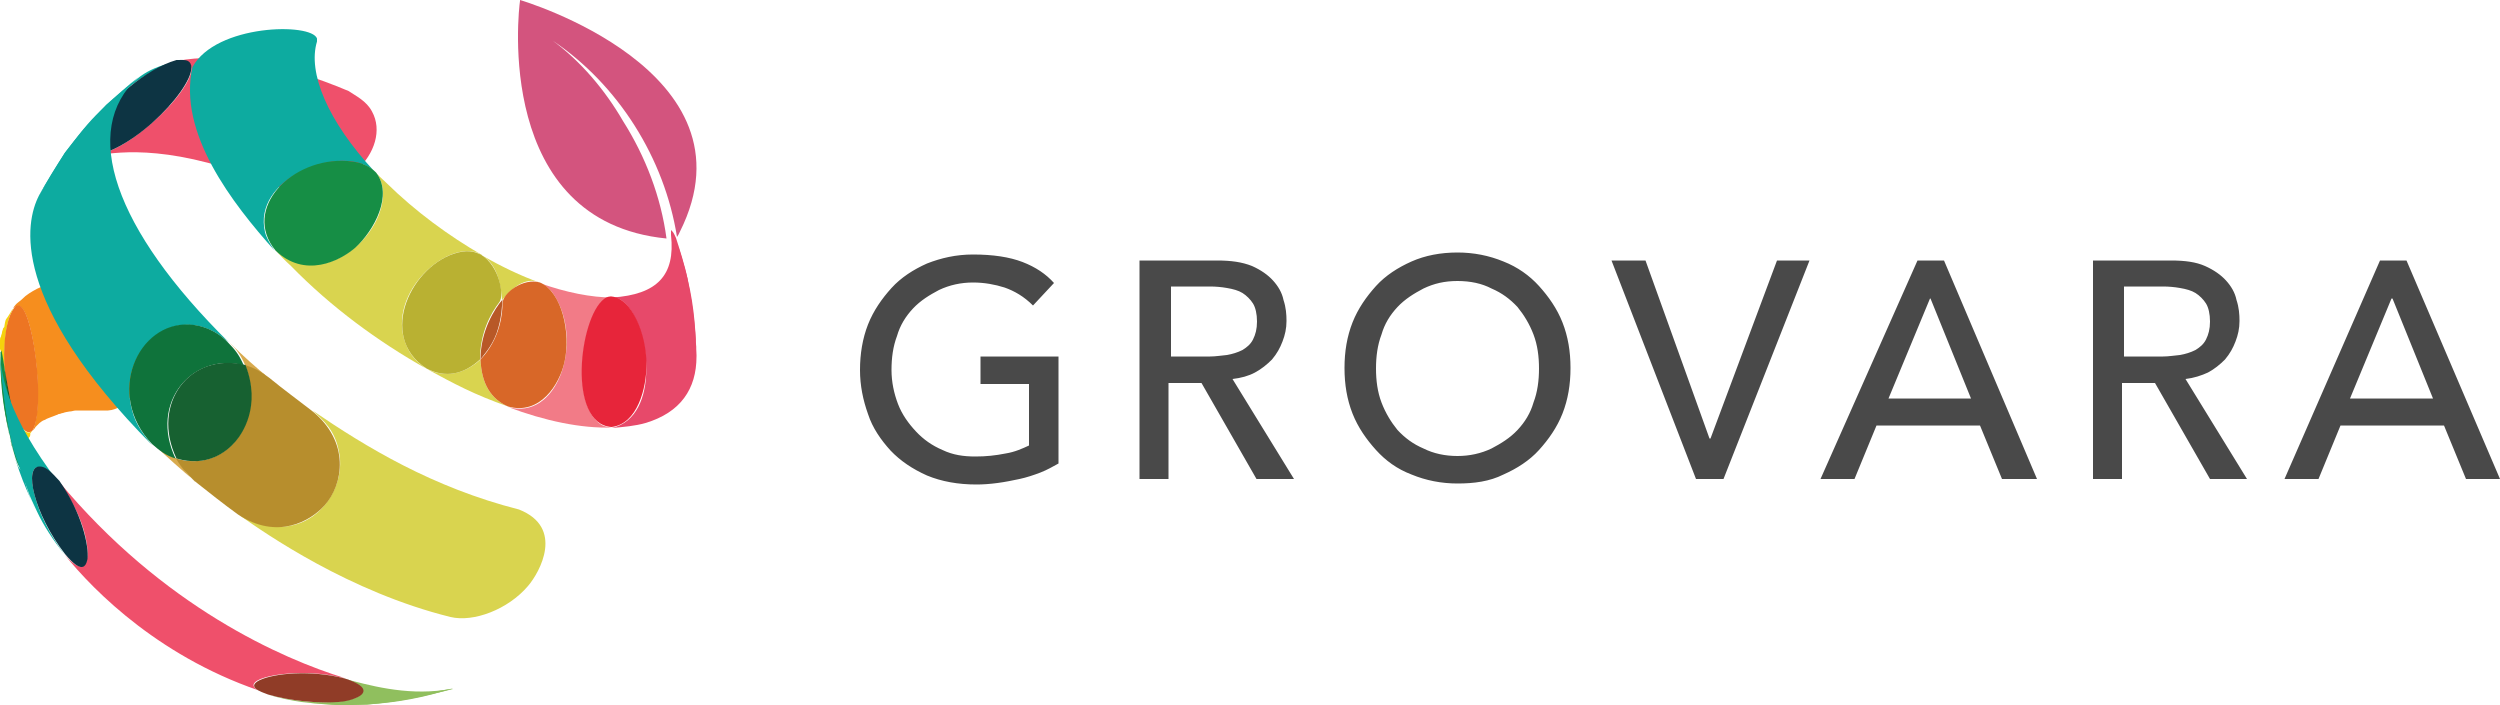
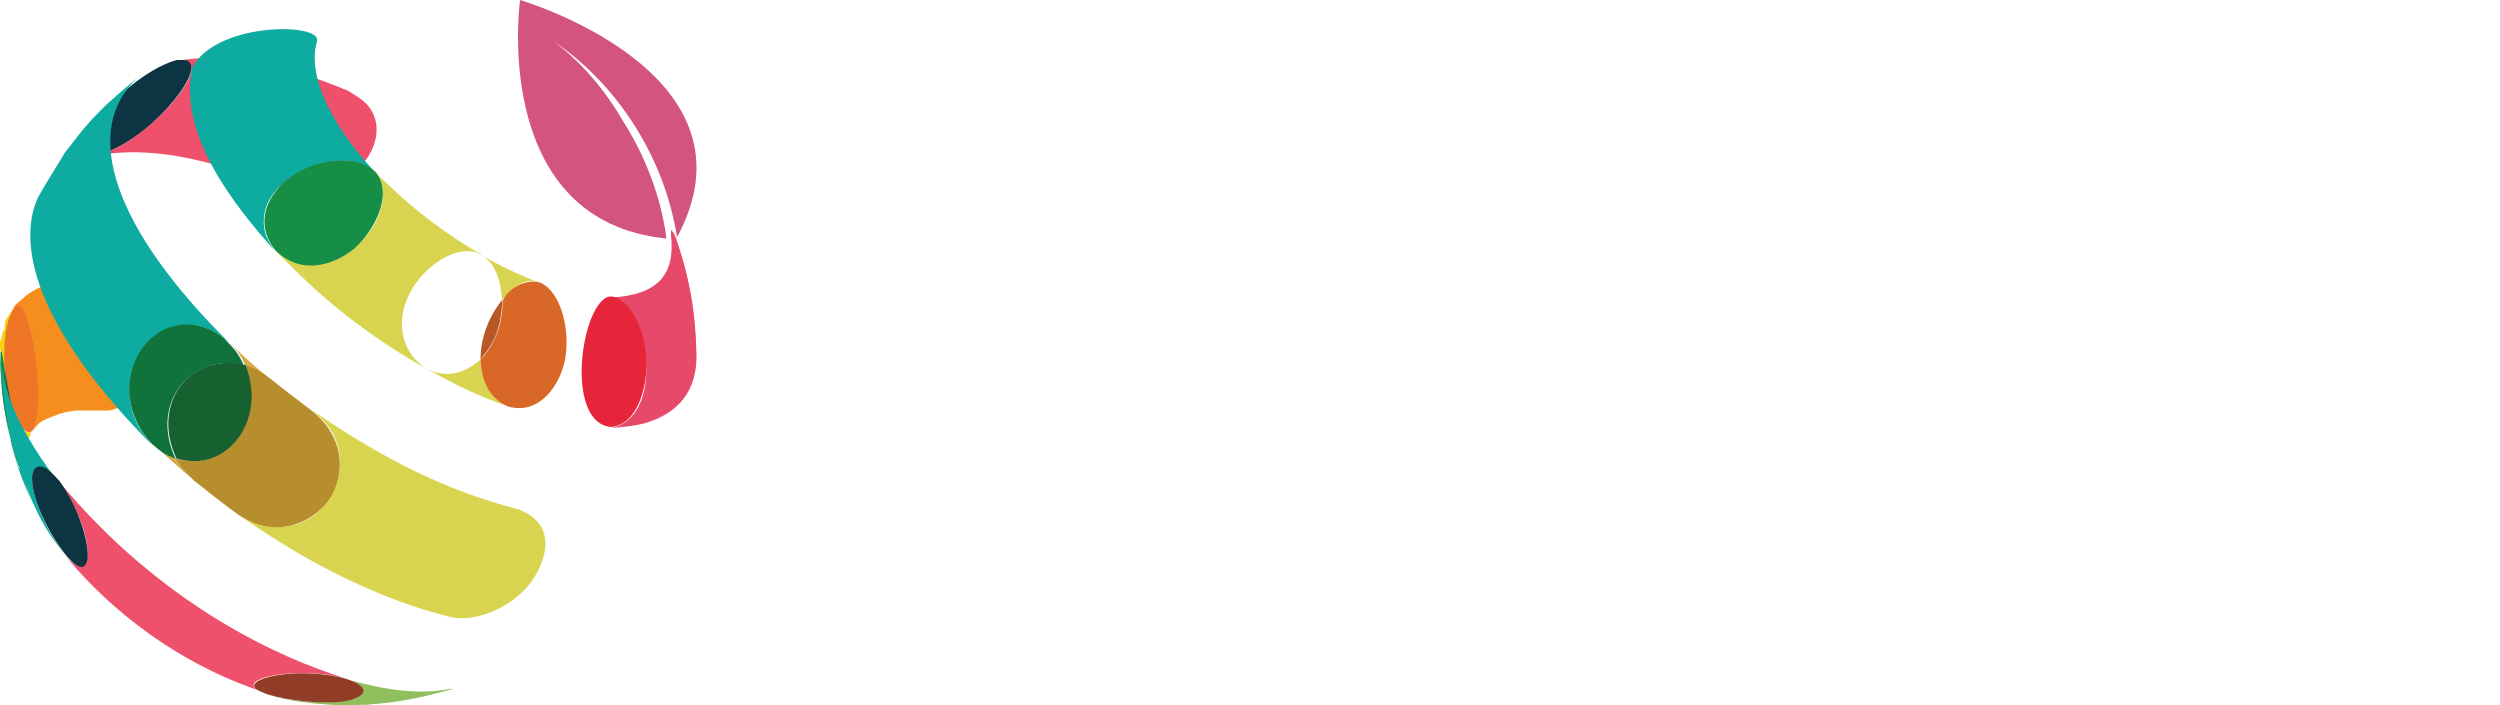
<svg xmlns="http://www.w3.org/2000/svg" version="1.1" id="Layer_1" x="0px" y="0px" viewBox="0 0 500 141" style="enable-background:new 0 0 500 141;" xml:space="preserve">
  <style type="text/css">
	.st0{fill:#494949;}
	.st1{fill-rule:evenodd;clip-rule:evenodd;fill:#D3547E;}
	.st2{fill-rule:evenodd;clip-rule:evenodd;fill:#F68E1E;}
	.st3{fill-rule:evenodd;clip-rule:evenodd;fill:#F5D20D;}
	.st4{fill-rule:evenodd;clip-rule:evenodd;fill:#ED7523;}
	.st5{fill-rule:evenodd;clip-rule:evenodd;fill:#0DABA0;}
	.st6{fill-rule:evenodd;clip-rule:evenodd;fill:#158D44;}
	.st7{fill-rule:evenodd;clip-rule:evenodd;fill:#254F25;}
	.st8{fill-rule:evenodd;clip-rule:evenodd;fill:#90BF5E;}
	.st9{fill-rule:evenodd;clip-rule:evenodd;fill:#EF506B;}
	.st10{fill-rule:evenodd;clip-rule:evenodd;fill:#0D3443;}
	.st11{fill-rule:evenodd;clip-rule:evenodd;fill:#E7496A;}
	.st12{fill-rule:evenodd;clip-rule:evenodd;fill:#D8AA4E;}
	.st13{fill-rule:evenodd;clip-rule:evenodd;fill:#0F733B;}
	.st14{fill-rule:evenodd;clip-rule:evenodd;fill:#D9D44F;}
	.st15{fill-rule:evenodd;clip-rule:evenodd;fill:#B78E2D;}
	.st16{fill-rule:evenodd;clip-rule:evenodd;fill:#176131;}
	.st17{fill-rule:evenodd;clip-rule:evenodd;fill:#168E45;}
	.st18{fill-rule:evenodd;clip-rule:evenodd;fill:#B9B132;}
	.st19{fill-rule:evenodd;clip-rule:evenodd;fill:#F27B87;}
	.st20{fill-rule:evenodd;clip-rule:evenodd;fill:#D86728;}
	.st21{fill-rule:evenodd;clip-rule:evenodd;fill:#B85827;}
	.st22{fill-rule:evenodd;clip-rule:evenodd;fill:#E7253A;}
	.st23{fill-rule:evenodd;clip-rule:evenodd;fill:#903C27;}
</style>
-   <path class="st0" d="M211.7,71.3v21.4c-1.1,0.6-2.3,1.3-3.6,1.8c-1.3,0.5-2.8,1-4.2,1.3s-2.9,0.6-4.4,0.8c-1.5,0.2-2.9,0.3-4.2,0.3  c-3.7,0-7-0.6-9.9-1.8c-2.9-1.3-5.3-2.9-7.3-5c-1.9-2.1-3.6-4.5-4.5-7.3c-1-2.8-1.6-5.7-1.6-8.8c0-3.2,0.5-6.3,1.6-9.1  c1.1-2.8,2.8-5.2,4.7-7.3s4.4-3.7,7.1-4.9c2.8-1.1,5.8-1.8,9.2-1.8c4,0,7.3,0.5,9.9,1.5c2.6,1,4.7,2.4,6.3,4.2l-4.2,4.5  c-1.8-1.8-3.7-2.9-5.7-3.6c-1.9-0.6-4-1-6.3-1c-2.4,0-4.7,0.5-6.8,1.5c-1.9,1-3.7,2.1-5.2,3.7c-1.5,1.6-2.6,3.4-3.2,5.5  c-0.8,2.1-1.1,4.4-1.1,6.8c0,2.4,0.5,4.7,1.3,6.8c0.8,2.1,2.1,3.9,3.6,5.5s3.2,2.8,5.3,3.7c2.1,1,4.2,1.3,6.6,1.3c2.1,0,4-0.2,6-0.6  c1.9-0.3,3.4-1,4.7-1.6V76.8h-9.7v-5.5H211.7z M228.2,52.1h15.2c2.8,0,5,0.3,7,1.1c1.8,0.8,3.2,1.8,4.2,2.9c1,1.1,1.8,2.4,2.1,3.9  c0.5,1.5,0.6,2.9,0.6,4.2c0,1.5-0.3,2.8-0.8,4.1c-0.5,1.3-1.1,2.4-2.1,3.6c-1,1-2.1,1.9-3.4,2.6s-2.8,1.1-4.5,1.3l12.3,20h-7.5  l-11-19.2h-6.6v19.2h-5.8V52.1H228.2z M234.2,71.3h7.8c1.1,0,2.3-0.2,3.4-0.3c1.1-0.2,2.1-0.5,3.1-1c0.8-0.5,1.6-1.1,2.1-2.1  c0.5-1,0.8-2.1,0.8-3.6c0-1.5-0.3-2.8-0.8-3.6c-0.5-0.8-1.3-1.6-2.1-2.1c-0.8-0.5-1.9-0.8-3.1-1c-1.1-0.2-2.3-0.3-3.4-0.3h-7.8V71.3  z M291.5,96.7c-3.2,0-6.3-0.6-9.2-1.8c-2.9-1.1-5.2-2.8-7.1-4.9c-1.9-2.1-3.6-4.5-4.7-7.3s-1.6-5.8-1.6-9.1s0.5-6.3,1.6-9.1  c1.1-2.8,2.8-5.2,4.7-7.3c1.9-2.1,4.4-3.7,7.1-4.9s5.8-1.8,9.2-1.8c3.2,0,6.3,0.6,9.2,1.8c2.8,1.1,5.2,2.8,7.1,4.9  c1.9,2.1,3.6,4.5,4.7,7.3c1.1,2.8,1.6,5.8,1.6,9.1s-0.5,6.3-1.6,9.1s-2.8,5.2-4.7,7.3c-1.9,2.1-4.4,3.7-7.1,4.9  C297.9,96.3,294.8,96.7,291.5,96.7z M291.5,91.2c2.4,0,4.7-0.5,6.8-1.5c1.9-1,3.7-2.1,5.2-3.7s2.6-3.4,3.2-5.5  c0.8-2.1,1.1-4.4,1.1-6.8s-0.3-4.7-1.1-6.8c-0.8-2.1-1.9-3.9-3.2-5.5c-1.5-1.6-3.1-2.8-5.2-3.7c-1.9-1-4.2-1.5-6.8-1.5  c-2.6,0-4.7,0.5-6.8,1.5c-1.9,1-3.7,2.1-5.2,3.7c-1.5,1.6-2.6,3.4-3.2,5.5c-0.8,2.1-1.1,4.4-1.1,6.8s0.3,4.7,1.1,6.8  c0.8,2.1,1.9,3.9,3.2,5.5c1.5,1.6,3.1,2.8,5.2,3.7C286.7,90.7,289,91.2,291.5,91.2z M322.3,52.1h6.8l12.8,35.6h0.2l13.3-35.6h6.5  l-17.2,43.7h-5.5L322.3,52.1z M383.5,52.1h5.3l18.6,43.7h-7l-4.4-10.7h-20.7l-4.4,10.7h-6.8L383.5,52.1z M394.2,79.7l-8.1-20H386  l-8.3,20H394.2z M419,52.1h15.2c2.8,0,5,0.3,6.8,1.1s3.2,1.8,4.2,2.9c1,1.1,1.8,2.4,2.1,3.9c0.5,1.5,0.6,2.9,0.6,4.2  c0,1.5-0.3,2.8-0.8,4.1c-0.5,1.3-1.1,2.4-2.1,3.6c-1,1-2.1,1.9-3.4,2.6c-1.3,0.6-2.8,1.1-4.5,1.3l12.3,20H442l-11-19.2h-6.6v19.2  h-5.8V52.1H419z M424.8,71.3h7.8c1.1,0,2.3-0.2,3.4-0.3c1.1-0.2,2.1-0.5,3.1-1c0.8-0.5,1.6-1.1,2.1-2.1c0.5-1,0.8-2.1,0.8-3.6  c0-1.5-0.3-2.8-0.8-3.6c-0.5-0.8-1.3-1.6-2.1-2.1c-0.8-0.5-1.9-0.8-3.1-1c-1.1-0.2-2.3-0.3-3.4-0.3h-7.8V71.3z M476,52.1h5.3  L500,95.8h-6.8l-4.4-10.7h-20.7l-4.4,10.7h-6.8L476,52.1z M486.6,79.7l-8.1-20h-0.2l-8.3,20H486.6z" />
  <g>
    <path id="Fill-2" class="st1" d="M133.3,47.7c-1.1-8.3-4.2-16.4-8.7-23.5c-3.6-6.2-8.4-11.9-14.1-16.1   c13.1,8.8,22.4,23.5,24.9,39.3c0.2-0.3,0.5-0.8,0.6-1.1C152.1,14.1,104,0,104,0v0.2C103.7,2.1,98.8,44.3,133.3,47.7" />
    <path id="Fill-3" class="st2" d="M3.4,61.2c3.1-1,5.7,19.8,3.1,25C6.6,86,7,85.7,7.1,85.4c0.3-0.3,0.5-0.5,0.8-0.8   c0.3-0.2,0.6-0.5,1-0.6c0.3-0.2,0.6-0.3,1.1-0.5c0.5-0.2,0.8-0.3,1.3-0.5c0.2,0,0.3-0.2,0.5-0.2c0.3,0,0.5-0.2,0.8-0.2   c0.5-0.2,0.8-0.2,1.3-0.3c0.5,0,0.8-0.2,1.3-0.2c0.5,0,0.8,0,1.3,0c0.3,0,0.8,0,1.1,0c0.3,0,0.6,0,1.1,0c0.3,0,0.6,0,1,0   c0.3,0,0.5,0,0.8,0c0.2,0,0.3,0,0.6,0c0.2,0,0.3,0,0.3,0h0.2c7.9-0.5,10.7-19.3,5.3-24.3c-1-1-1.9-1.5-3.2-1.6c-0.2,0-0.3,0-0.5,0   c-0.3,0-0.5,0-0.8-0.2c-0.3,0-0.8,0-1.1-0.2c-0.5,0-1,0-1.3-0.2c-0.5,0-1,0-1.5,0s-1.1,0-1.6,0c-0.6,0-1.1,0-1.8,0.2   c-0.6,0-1.3,0.2-1.8,0.2c-0.6,0.2-1.3,0.2-1.8,0.3c-0.3,0.2-0.8,0.2-1.1,0.3c-0.2,0-0.5,0.2-0.6,0.2c-0.6,0.2-1.1,0.5-1.6,0.6   c-0.5,0.2-1.1,0.5-1.6,0.8s-1,0.6-1.5,1c-0.6,0.6-1.1,1-1.5,1.3s-0.6,0.6-1,1.1C2.9,61.5,3.1,61.2,3.4,61.2" />
-     <path id="Fill-4" class="st3" d="M0,70.1v0.2V70.1v-0.3c0-0.2,0-0.3,0-0.5s0-0.5,0-0.6s0-0.5,0-0.6c0-0.3,0-0.5,0.2-0.8   c0-0.3,0.2-0.5,0.2-0.8c0-0.3,0.2-0.5,0.2-0.8c0.2-0.2,0.3-0.3,0.3-0.6C1,64.6,1,64.4,1.1,64.1s0.3-0.5,0.5-0.8   c0.2-0.3,0.3-0.5,0.5-0.8c0.2-0.3,0.3-0.6,0.6-0.8C1.3,63.8,0.6,68.5,1,74.2c0-0.2-0.2-0.5-0.2-0.8c-0.5-2.8-0.6-3.2-0.8-3.6   C0,70,0,70.1,0,70.1z M4.5,93c0-0.8,0-0.8-2.3-11.7c1.5,4.1,3.1,6,4.2,4.9c0,0.2-0.2,0.2-0.2,0.3s-0.2,0.2-0.2,0.3   C6.2,87,6,87,6,87.2c0,0.2-0.2,0.2-0.2,0.3c0,0.2-0.2,0.2-0.2,0.3S5.5,88,5.5,88.1c0,0.2-0.2,0-0.3,0c0,0.2,0,0.2-0.2,0.3   c0,0.2,0,0.2-0.2,0.3c0,0.2,0,0.2-0.2,0.3c0,0.2,0,0.2-0.2,0.3c0,0.2,0,0.2,0,0.3s0,0.2,0,0.3s0,0.2,0,0.3s0,0.2,0,0.3s0,0.2,0,0.3   c0,0.2,0,0.2,0,0.3v0.2v0.2v0.2V92v0.2v0.2v0.2v0.2v0.2C4.5,92.9,4.5,92.9,4.5,93C4.5,92.9,4.5,92.9,4.5,93   C4.5,92.9,4.5,92.9,4.5,93L4.5,93L4.5,93z" />
+     <path id="Fill-4" class="st3" d="M0,70.1v0.2V70.1v-0.3c0-0.2,0-0.3,0-0.5s0-0.5,0-0.6c0-0.3,0-0.5,0.2-0.8   c0-0.3,0.2-0.5,0.2-0.8c0-0.3,0.2-0.5,0.2-0.8c0.2-0.2,0.3-0.3,0.3-0.6C1,64.6,1,64.4,1.1,64.1s0.3-0.5,0.5-0.8   c0.2-0.3,0.3-0.5,0.5-0.8c0.2-0.3,0.3-0.6,0.6-0.8C1.3,63.8,0.6,68.5,1,74.2c0-0.2-0.2-0.5-0.2-0.8c-0.5-2.8-0.6-3.2-0.8-3.6   C0,70,0,70.1,0,70.1z M4.5,93c0-0.8,0-0.8-2.3-11.7c1.5,4.1,3.1,6,4.2,4.9c0,0.2-0.2,0.2-0.2,0.3s-0.2,0.2-0.2,0.3   C6.2,87,6,87,6,87.2c0,0.2-0.2,0.2-0.2,0.3c0,0.2-0.2,0.2-0.2,0.3S5.5,88,5.5,88.1c0,0.2-0.2,0-0.3,0c0,0.2,0,0.2-0.2,0.3   c0,0.2,0,0.2-0.2,0.3c0,0.2,0,0.2-0.2,0.3c0,0.2,0,0.2-0.2,0.3c0,0.2,0,0.2,0,0.3s0,0.2,0,0.3s0,0.2,0,0.3s0,0.2,0,0.3s0,0.2,0,0.3   c0,0.2,0,0.2,0,0.3v0.2v0.2v0.2V92v0.2v0.2v0.2v0.2v0.2C4.5,92.9,4.5,92.9,4.5,93C4.5,92.9,4.5,92.9,4.5,93   C4.5,92.9,4.5,92.9,4.5,93L4.5,93L4.5,93z" />
    <path id="Fill-5" class="st4" d="M1,74.5c1.3,7.3,1.3,7.3,2.1,8.8c0.6,1.3,2.1,4.1,3.4,2.8c2.8-4.4,0-26.1-3.1-25   c-0.2,0-0.5,0.3-0.6,0.5C0.3,65.1,0.8,73.4,1,74.5" />
    <path id="Fill-6" class="st5" d="M4.5,93c0,0.3,0,0.6-0.2,1c-0.5-0.2-0.8-0.8-1.6-3.4c0.6,2.1,1.6,5,2.6,7.3   c0.6,1.3,1.3,3.1,1.9,4.4C5.5,98.5,4.9,96.7,4.5,93" />
    <path id="Fill-7" class="st6" d="M2.8,90.6c0.8,2.8,1.3,3.1,1.5,3.2h0.2c0.2-0.3,0.2-0.3,0.2-0.8c0-0.6-0.2-1.1-0.5-3.1   c-0.8-4.1-1.8-8-2.6-11.9c-0.5-2.1-0.6-4.2-1-6.3c-0.2-1.1-0.3-1.5-0.3-1.6c0,0.2-0.2,0.3-0.2,0.3v1.1c0.2,4.2,0.3,9.1,1.8,15.3   L2.8,90.6L2.8,90.6z" />
    <path id="Fill-8" class="st7" d="M1.5,78.2c0.3,1.6,0.6,2.8,0.8,3.1c-0.5-2.6-0.8-4.4-1.3-7.1C1,74.8,1.1,76.3,1.5,78.2" />
    <path id="Fill-9" class="st8" d="M81.3,139.1c-16,1.9-18.5,1.6-21.1,1.3l1.9,0.2c5.2,0.3,6.3,0.5,11.3,0.3   c4.2-0.3,8.9-0.8,15.1-2.6l2.1-0.6C89.1,138,85.4,138.6,81.3,139.1" />
    <path id="Fill-10" class="st9" d="M36.6,12.2c4.4,0.3-0.5,7.8-7.3,13.3c-4.9,4.1-8.1,5-9.6,5.5c4.2-0.6,15.2-2.3,35.3,6.2   c13.4,4.2,23.5-7.5,19.4-14.9c-1.1-2.1-3.2-3.1-4.7-4.1c-13-5.5-25.3-7.8-34.3-6C35.6,12.2,36.1,12,36.6,12.2" />
-     <path id="Fill-11" class="st5" d="M19.6,31c-6.3,0.6-1.3-6,0.5-8c1.1-1.5,7.3-8.4,15.2-10.7c-0.6,0.2-1.1,0.3-1.8,0.5   c-2.4,0.6-4.4,1.6-6,2.9c-1.9,1.6-4.5,3.7-6.3,5.4c-5,5.2-5.3,5.7-8.3,9.6c-1.6,2.4-3.7,5.8-5.2,8.6C10,35.4,12.1,32.8,19.6,31" />
    <path id="Fill-12" class="st10" d="M19.3,24c-3.4,4.5-3.6,7.5-0.3,7.1c0.2,0,0.5,0,0.8-0.2c9.4-2.4,21.5-16.6,17.8-18.7   c-0.6-0.3-1.5-0.2-2.3-0.2C29,13.8,22.2,20.3,19.3,24" />
    <path id="Fill-13" class="st11" d="M136.5,53.4C137,56,137,56,139,67.9c0.2,1.1,0.3,2.3,0.3,3.4v-0.3c-0.2-4.2-0.3-9.1-1.8-15.3   c-0.6-2.4-1.6-5.8-2.4-8.3C135.4,48.4,135.9,49.7,136.5,53.4" />
    <g>
      <path id="Fill-14" class="st3" d="M0,70.8c0,0.2,0,0.3,0,0.5l0,0v-0.2C0,70.9,0,70.9,0,70.8c0-0.2,0-0.3,0-0.5c0-0.2,0-0.2,0-0.3    v0.3v0.2C0,70.6,0,70.8,0,70.8" />
    </g>
    <path id="Fill-15" class="st5" d="M10.4,95c-2.4-2.4-4-2.1-4,0.8c0,0,0,6.3,6.5,15.1c-2.3-2.9-4.2-5.8-5.5-8.6   c-0.6-1.3-1.5-3.1-1.9-4.4c-0.8-2.1-1.8-5-2.6-7.3C0.8,83.4,0,72.6,0,71.3c0.5,4.1,1.3,11.5,11.7,25.2C11.3,95.9,10.9,95.5,10.4,95   " />
    <path id="Fill-16" class="st6" d="M2.3,89c0.2,0.5,0.3,1.1,0.5,1.6l-1-3.9C0.6,81,0.2,77.9,0,71.4v-1.1c0,0.3,0,0.6,0,1   C0.2,74.7,1,83.3,2.3,89" />
    <path id="Fill-17" class="st8" d="M88.6,138.3c-4.2,1-8.9,2.1-15.1,2.6c-5.5,0.2-6.5,0.2-11.3-0.3l-1.9-0.2   c-2.1-0.3-4.5-0.8-6.8-1.5c11,2.9,20.4,1.3,18.8-1.3c-0.5-0.8-2.3-1.5-3.6-1.9c4.9,1.3,12.3,3.4,20.1,2.3c1.3-0.2,1.6-0.3,1.8-0.2   L88.6,138.3z" />
    <path id="Fill-18" class="st5" d="M43.7,66.9c-9.4-6.2-20.4,3.4-17.3,15.1c0.8,3.2,2.6,5.2,4,7C1.9,60.2,5,44.5,7.8,39.1   c1.5-2.6,3.6-6,5.2-8.6c4.4-5.7,4.9-6.2,8.3-9.6c1.8-1.6,4.4-3.9,6.3-5.4C16,26,22.8,45.8,45.8,68.5C45.2,68,44.4,67.4,43.7,66.9" />
    <path id="Fill-19" class="st12" d="M53.4,75.3c0.2,0.2,0.3,0.3,0.6,0.5c-2.8-2.3-5.5-4.7-8.1-7.3c1.5,1.5,2.3,2.6,3.2,4.7   c0.2,0,0.5,0.2,0.6,0.2C50.5,73.7,51.8,74.2,53.4,75.3 M53.9,75.8c2.8,2.3,5.7,4.4,8.4,6.5C59.6,80.2,56.7,78.1,53.9,75.8    M30.6,88.8c2.8,2.6,5.5,5,8.4,7.5c-0.2,0-0.2-0.2-0.3-0.3c-0.5-0.3-1.1-1-1.9-2.1c0-0.2-0.2-0.2-0.2-0.3c-0.5-0.6-0.6-1.3-1.1-1.8   c0,0-0.2,0-0.3-0.2C32.6,90.7,31.1,89.4,30.6,88.8" />
    <path id="Fill-20" class="st13" d="M48.1,72.9c-9.7-2.1-18.3,7.6-13,18.8c-1.9-0.6-3.1-1.5-4.7-2.9c-9.4-9.9-2.9-24.5,7.6-23.9   c3.9,0.3,6.5,2.4,7.6,3.6c1.5,1.5,2.3,2.6,3.2,4.7C48.8,73,48.4,73,48.1,72.9" />
    <path id="Fill-21" class="st14" d="M47.6,103.1c-2.9-2.1-5.8-4.4-8.7-6.7C41.8,98.7,44.7,101,47.6,103.1" />
    <path id="Fill-22" class="st14" d="M105.6,117.2c-4,4.7-10.9,7.3-15.5,6.2c-20.2-5-36.9-16.6-42.4-20.5   c13.1,7.6,21.9-4.1,20.1-12.5c-0.8-4.4-3.1-6.3-5.3-8.3c10.7,7.3,24,15.4,41.3,19.8C112.9,105.5,108,114.4,105.6,117.2" />
    <path id="Fill-23" class="st15" d="M64.9,101.1c-2.8,3.1-9.4,7-17.3,1.8c-2.9-2.1-5.8-4.4-8.7-6.7c-1.6-1.5-2.6-2.6-3.7-4.5   c10.2,3.1,18.1-7.8,13.8-18.7c1.9,0.6,3.2,1.3,4.9,2.6c2.8,2.3,5.7,4.4,8.4,6.5C70.1,88.3,68.7,96.9,64.9,101.1" />
    <path id="Fill-25" class="st16" d="M47.1,88.3c-1.8,2.1-5.7,5.2-11.8,3.4C30.1,80.8,37.9,70.3,49.1,73   C52.3,81.3,48.4,86.8,47.1,88.3" />
    <path id="Fill-27" class="st5" d="M73.7,33.4c-6.6-4.1-23.2,2.4-20.7,13c0.3,1.3,1.3,2.8,1.9,3.7c-8.4-9.4-19.4-23.5-16.4-36.7   c4.7-8.6,23.8-8.9,24.9-5.7c0,0.2,0,0.5,0,0.6c-1.9,6.2,2.1,15.9,11.5,26C74.7,34.1,74.2,33.6,73.7,33.4" />
    <path id="Fill-31" class="st14" d="M95.6,50.6c-6.6-2.6-19,8.8-14.1,19c1.1,2.3,2.8,3.4,3.7,4.1c-9.6-5.4-19-12.3-27-20.5   C57,52.1,56,51.1,55.1,50c8.6,8.1,21.4-1.9,21.5-11.2c0-2.4-1-3.7-1.6-4.5c0.6,0.8,1.5,1.5,2.3,2.3c5.8,5.7,12.5,10.6,19.1,14.4   C96,51,95.9,50.8,95.6,50.6" />
    <path id="Fill-33" class="st17" d="M71.1,49.5c-3.2,2.8-10.2,6.2-16,0.6c-6.8-8.3,3.2-18.7,14.4-17.9c3.4,0.2,4.9,1.5,5.7,2.3   C78.7,39,74.8,46.1,71.1,49.5" />
    <path id="Fill-35" class="st14" d="M107.4,56.3c0.2,0,0.3,0.2,0.5,0.2c-3.7-1.3-7.6-3.2-11.5-5.4c1,0.6,3.6,2.3,4,8.9   c0.2-0.2,0.3-0.3,0.5-0.5C101.7,58.4,104.5,55.5,107.4,56.3 M85.2,73.7c5.7,3.1,9.6,5.2,16.4,7.6c-3.4-1.5-5.3-4.5-5.5-9.4   C92.6,75,88.9,75.6,85.2,73.7" />
-     <path id="Fill-37" class="st18" d="M99.9,60.4c-1.8,2.3-3.9,6.2-3.9,11.5c-3.4,3.1-7,3.7-10.7,1.8c-10-6.5-2.9-20.9,6.3-23.2   c2.4-0.6,3.7,0,4.7,0.5C99.8,53.2,100.9,58.9,99.9,60.4" />
-     <path id="Fill-39" class="st19" d="M122,59.4c-5.3,1.3-8.4,21.3-1.8,25.5c0.8,0.5,1.6,0.5,2.1,0.6c-6,0.2-13.3-1.3-20.7-4.1   c9.7,2.8,14.9-12.2,9.7-21.6c-1.3-2.4-2.6-2.9-3.4-3.2c5.3,1.9,10.4,2.9,14.6,2.9C122.3,59.3,122.1,59.3,122,59.4" />
    <path id="Fill-41" class="st20" d="M112.9,72.4c-1,4.5-4.9,10.7-11.3,8.9c-3.4-1.5-5.3-4.5-5.5-9.4c4-4.2,4.4-9.3,4.4-11.2   c0-2.1,4.2-5.2,7.5-4.2C112.4,58.4,114.2,66.6,112.9,72.4" />
    <path id="Fill-43" class="st21" d="M99.3,66.7c-1.1,2.9-2.8,4.5-3.2,5.2c0-5.7,2.8-10.1,4.4-12C100.4,60.9,100.4,63.6,99.3,66.7" />
    <path id="Fill-45" class="st11" d="M137.5,55.7c0.8,4.4,1.6,8.8,1.8,15.3v0.3c0,6.5-3.2,11.2-10.2,13.3c-2.1,0.6-4.4,0.8-6.8,1   c10-2.1,7.8-20.8,2.3-25.3c-0.5-0.5-1.5-0.8-2.1-0.8c8.9-0.6,12.6-4.4,11.7-12.5c0-0.3,0-0.6,0-1c0.5,0.5,0.5,0.5,1,1.6   C135.9,49.8,137,53.2,137.5,55.7" />
    <path id="Fill-47" class="st22" d="M129.3,72.9c0,4.7-1.8,11.9-7,12.5c-8.9-0.6-6.5-21.8-1.5-25.6c0.6-0.5,1.1-0.5,1.5-0.5   C126.3,59.6,129.3,66.7,129.3,72.9" />
    <path id="Fill-49" class="st9" d="M66.9,135.2c-8.1-1.6-18,0.3-15.9,2.4c0.5,0.5,1.6,0.8,2.6,1.1c-21.1-6.7-34.7-20.3-40.8-27.9   c3.6,4.1,4.5,2.4,4.7,0.3c0-0.3,0.5-6.2-5.8-14.9c20.9,25.2,44.9,35.6,57.2,39.4C68.4,135.5,67.5,135.4,66.9,135.2" />
    <path id="Fill-51" class="st10" d="M17.5,111.8c-0.3,1.5-1.1,3.1-4.5-1c-6.2-8-8.4-17.7-5-17.5c1.5,0,3.1,2.1,3.9,2.9   C16.4,102.6,17.8,109.2,17.5,111.8" />
    <path id="Fill-53" class="st23" d="M67.7,140.4c-4,0.3-9.6-0.2-14.1-1.5c-1.3-0.5-4.5-1.5-1.6-2.9c2.8-1.3,10-2.1,17-0.3   c5.8,1.9,3.2,3.4,2.6,3.7C70.6,139.9,69.3,140.3,67.7,140.4" />
  </g>
</svg>